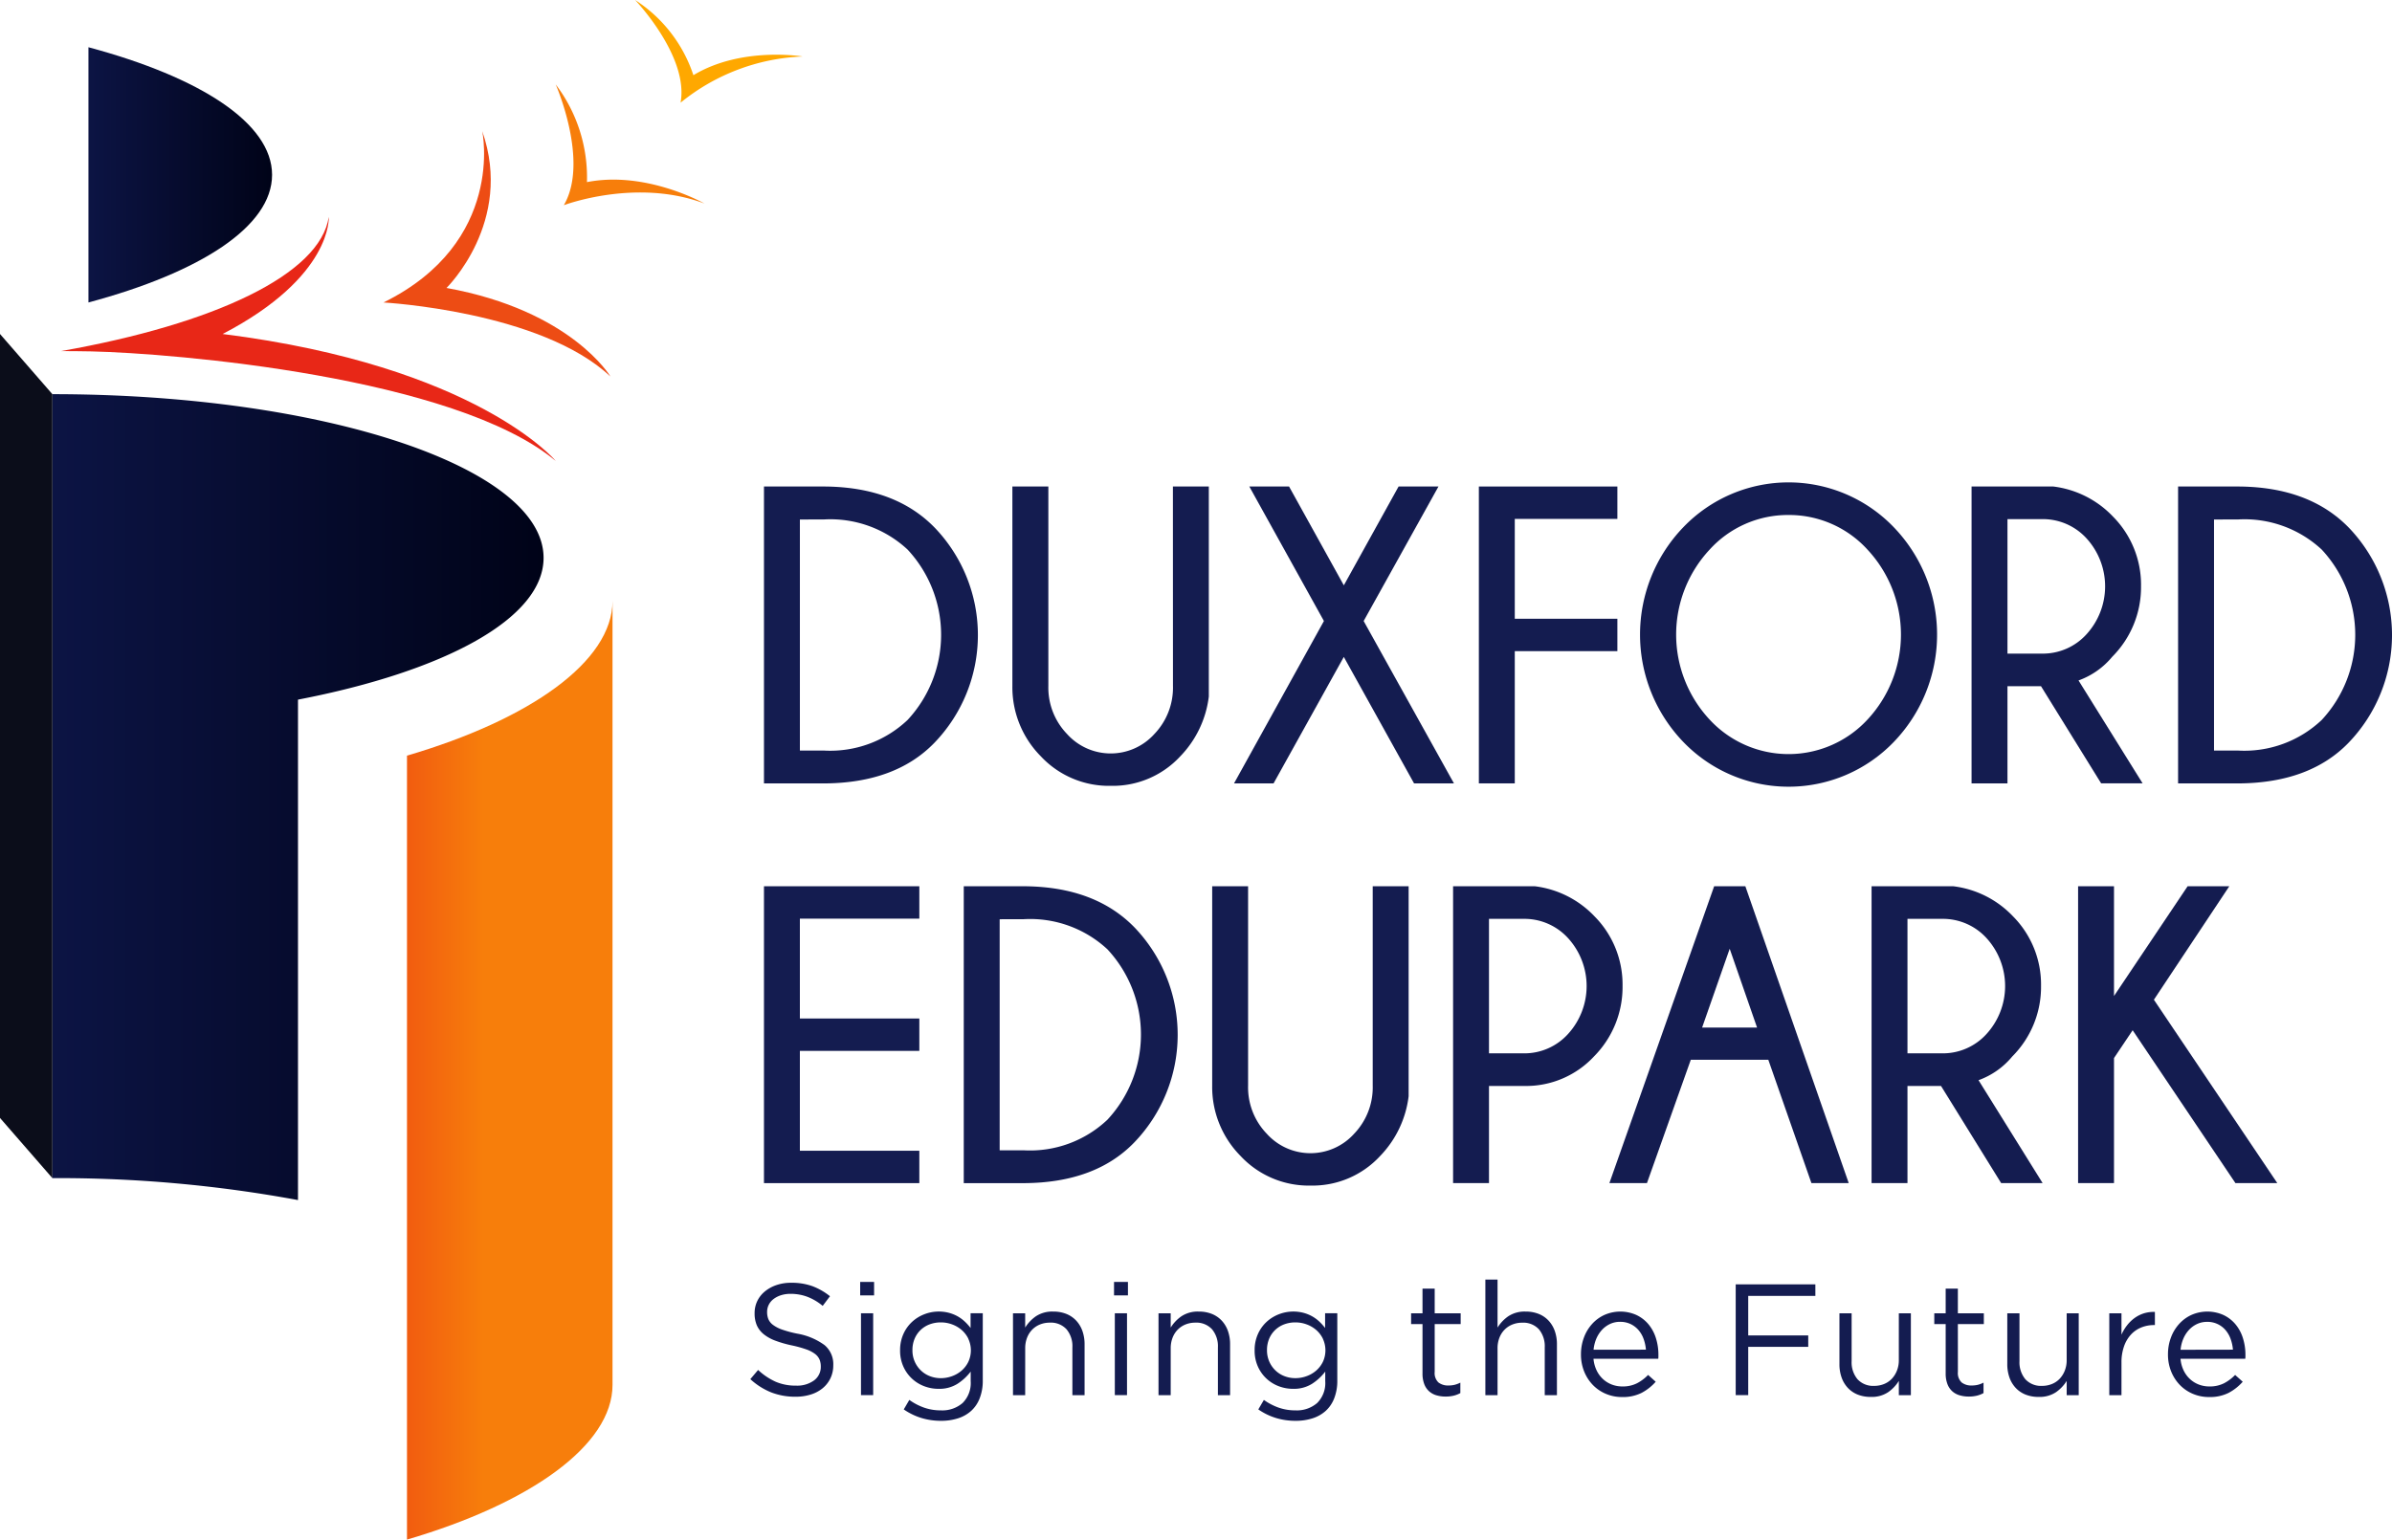
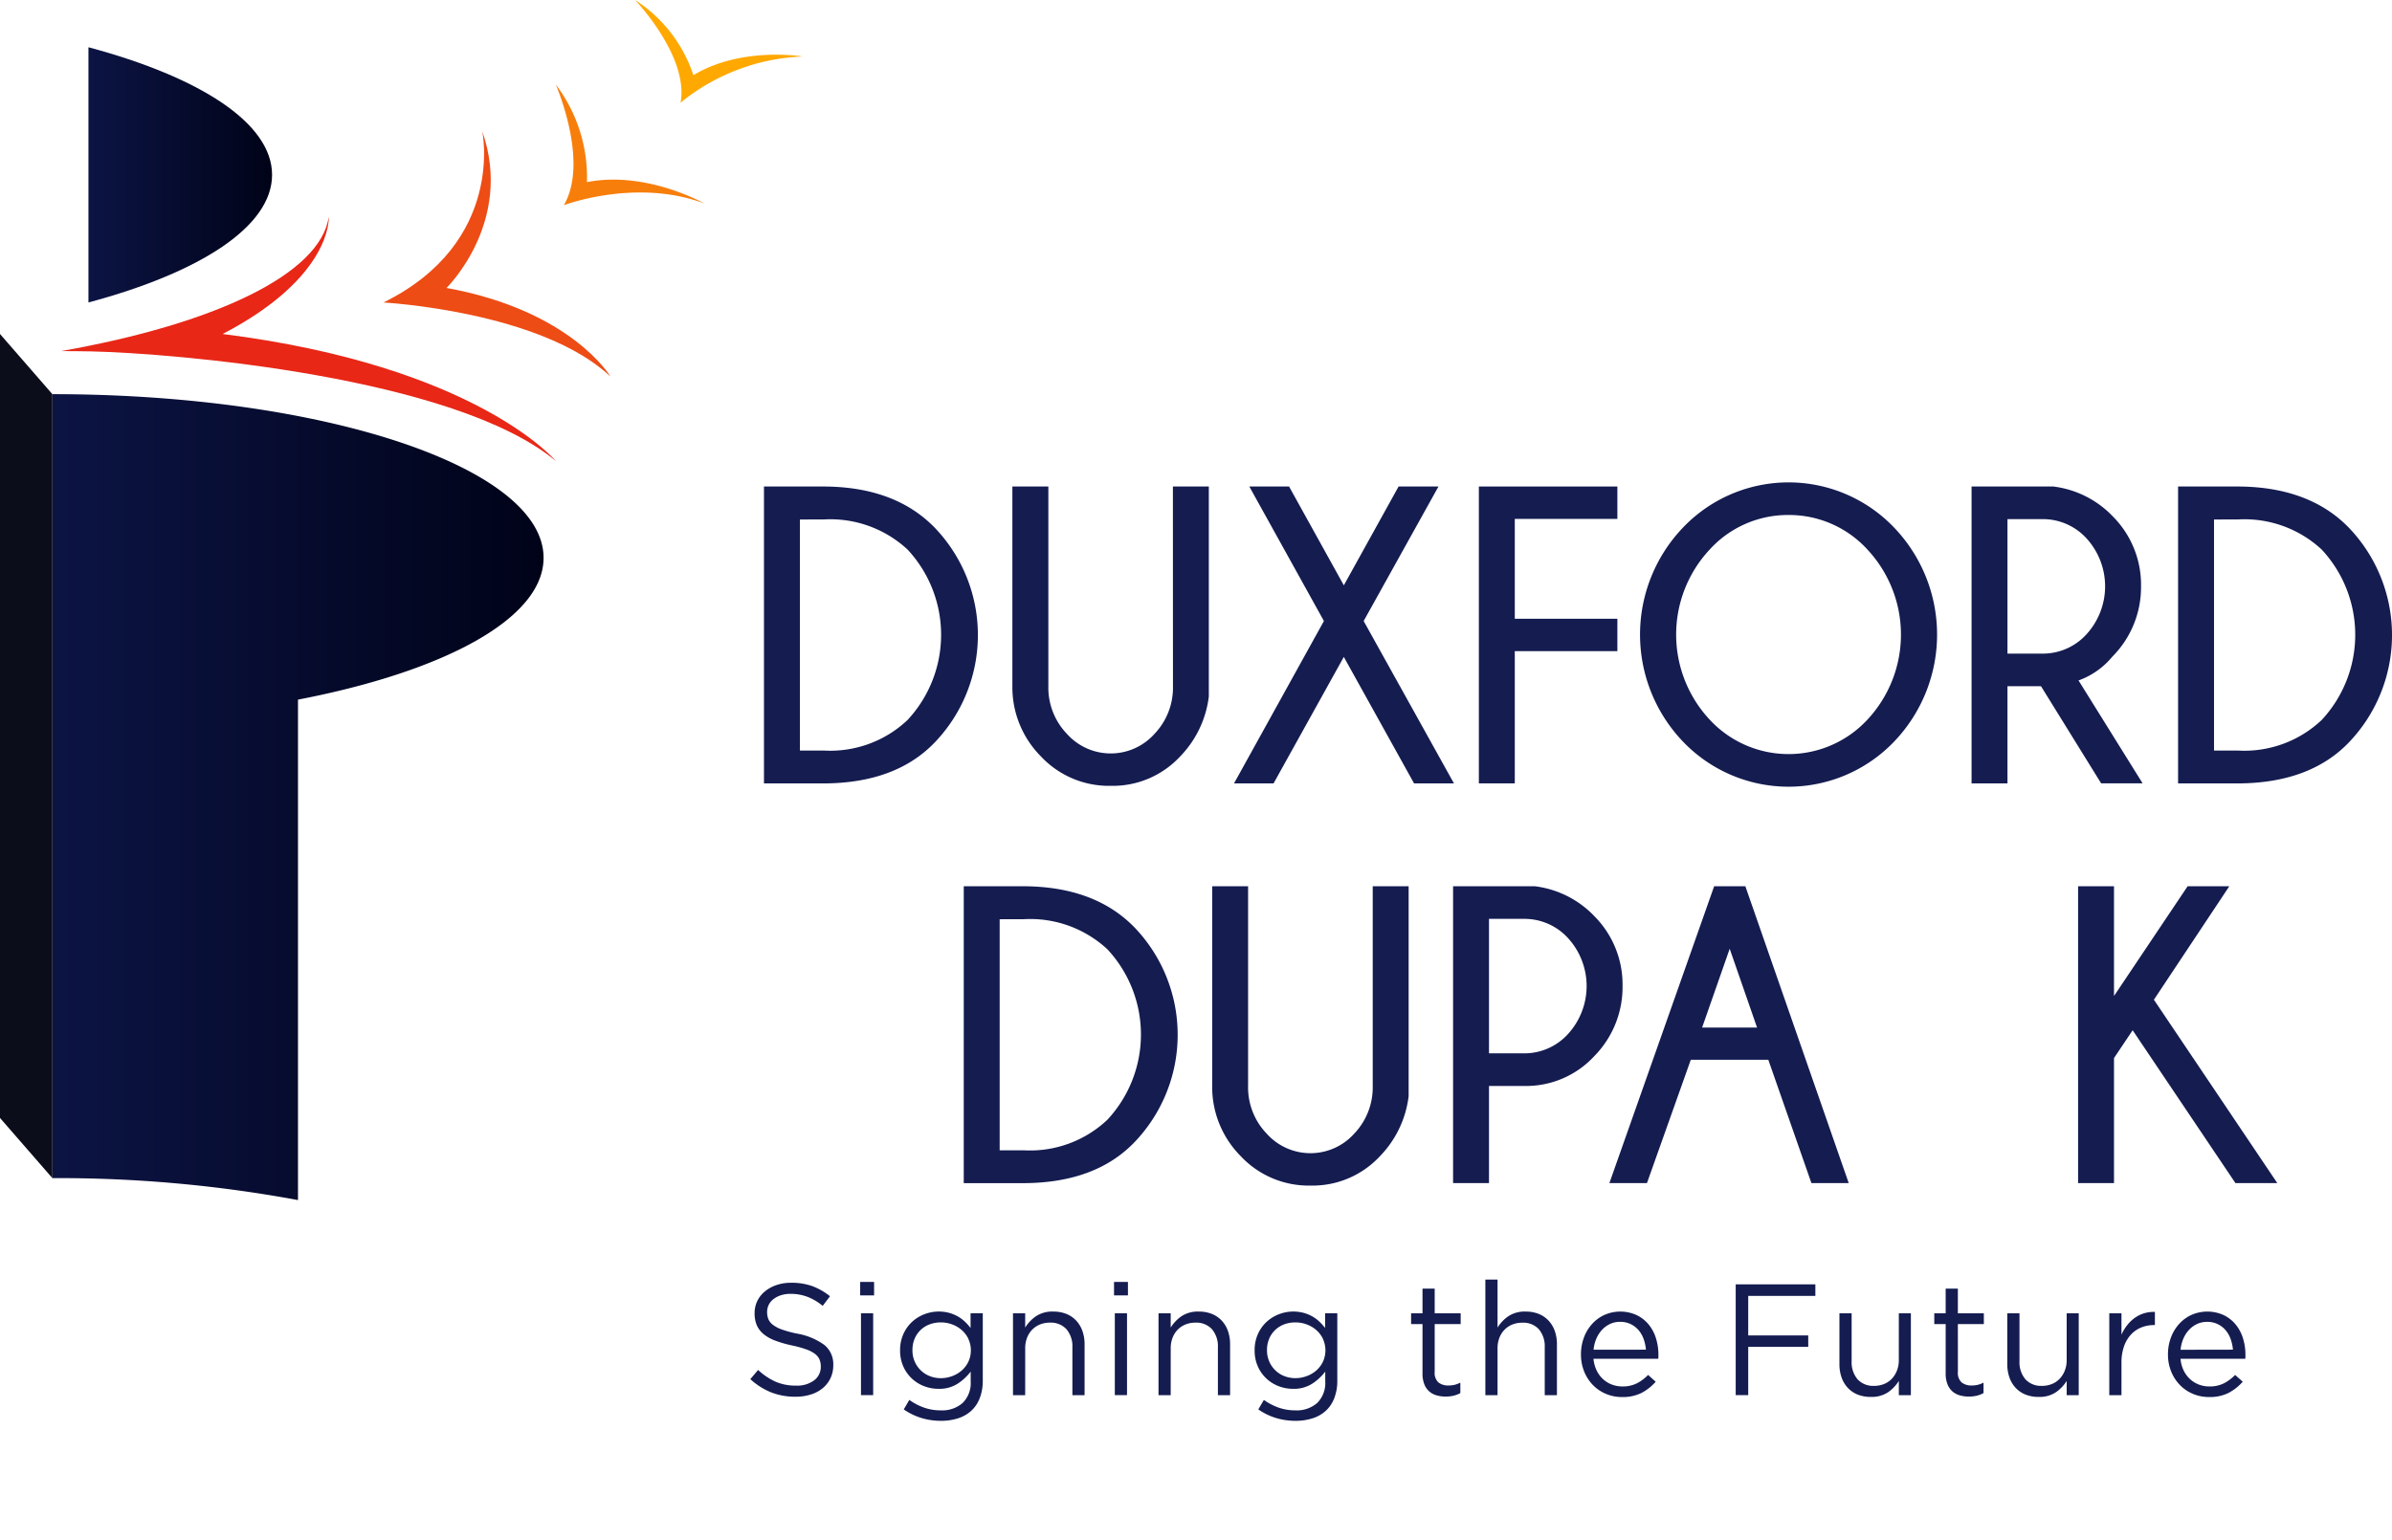
<svg xmlns="http://www.w3.org/2000/svg" id="Group_22391" data-name="Group 22391" width="171.949" height="110.706" viewBox="0 0 171.949 110.706">
  <defs>
    <linearGradient id="linear-gradient" y1="0.5" x2="1" y2="0.5" gradientUnits="objectBoundingBox">
      <stop offset="0" stop-color="#0c1444" />
      <stop offset="1" stop-color="#000318" />
    </linearGradient>
    <linearGradient id="linear-gradient-2" x1="0.373" y1="-1.933" x2="-0.588" y2="-1.933" gradientUnits="objectBoundingBox">
      <stop offset="0" stop-color="#f77e0b" />
      <stop offset="1" stop-color="#e82717" />
    </linearGradient>
  </defs>
  <g id="Group_21138" data-name="Group 21138">
    <path id="Path_101858" data-name="Path 101858" d="M123.227,220.207v18.352c8.05-2.157,13.2-5.466,13.2-9.177S131.275,222.365,123.227,220.207Z" transform="translate(-116.869 -216.81)" fill="url(#linear-gradient)" />
-     <path id="Path_101859" data-name="Path 101859" d="M182.885,354.616V298.245c0,4.356-5.942,8.534-14.775,11.125v56.371c8.833-2.591,14.775-6.768,14.775-11.125Z" transform="translate(-138.854 -255.035)" fill="url(#linear-gradient-2)" />
    <path id="Path_101860" data-name="Path 101860" d="M153.456,280.874c0-6.5-15.808-11.77-35.309-11.77v56.371a94.484,94.484,0,0,1,17.655,1.578V291.069C146.356,289.034,153.456,285.23,153.456,280.874Z" transform="translate(-114.381 -240.761)" fill="url(#linear-gradient)" />
    <path id="Path_101861" data-name="Path 101861" d="M114.531,264.949l-3.766-4.327v56.371l3.766,4.327Z" transform="translate(-110.765 -236.606)" fill="#0b0d1a" />
    <path id="Path_101862" data-name="Path 101862" d="M171.9,232.039s1.694,7.981-7.1,12.316c0,0,11.324.618,16.313,5.324,0,0-2.8-4.742-11.783-6.369C169.329,243.31,174.185,238.574,171.9,232.039Z" transform="translate(-137.233 -222.605)" fill="#ed4c14" />
    <path id="Path_101863" data-name="Path 101863" d="M189.069,225.452s2.431,5.532.582,8.683c0,0,5.2-1.974,10.108-.122,0,0-4.181-2.377-8.445-1.539A11.047,11.047,0,0,0,189.069,225.452Z" transform="translate(-149.121 -219.379)" fill="#f77e0b" />
    <path id="Path_101864" data-name="Path 101864" d="M200.254,213.548s3.879,4.049,3.269,7.384a14.8,14.8,0,0,1,8.773-3.322s-4.4-.742-7.851,1.345A10.251,10.251,0,0,0,200.254,213.548Z" transform="translate(-154.6 -213.548)" fill="#ffa800" />
    <path id="Path_101865" data-name="Path 101865" d="M154.923,261.665s-5.681-6.825-23.941-9.127c7.932-4.132,7.628-8.42,7.628-8.42-.617,4.127-8.2,7.7-19.25,9.65.736,0,1.464.01,2.189.022C127.443,253.92,147.65,255.6,154.923,261.665Z" transform="translate(-114.976 -228.522)" fill="#e82717" />
  </g>
  <g id="Group_21140" data-name="Group 21140" transform="translate(54.918 34.687)">
    <g id="Group_21139" data-name="Group 21139">
      <path id="Path_101866" data-name="Path 101866" d="M222.747,282.12q5.136.031,7.988,3.012a11.159,11.159,0,0,1-.057,15.4q-2.8,2.907-7.931,2.937h-4.336V282.12Zm-1.754,2.373v16.614h1.741a8.087,8.087,0,0,0,6-2.2,8.991,8.991,0,0,0,0-12.253,8.152,8.152,0,0,0-6-2.166Z" transform="translate(-218.411 -281.824)" fill="#141c50" />
      <path id="Path_101867" data-name="Path 101867" d="M264.954,282.12h2.581v15.1a7.475,7.475,0,0,1-2.068,4.317,6.606,6.606,0,0,1-4.978,2.106,6.7,6.7,0,0,1-5.035-2.128,7.053,7.053,0,0,1-2.04-5.051V282.12H256v14.344a4.8,4.8,0,0,0,1.341,3.449,4.222,4.222,0,0,0,6.283,0,4.815,4.815,0,0,0,1.334-3.449Z" transform="translate(-235.557 -281.824)" fill="#141c50" />
      <path id="Path_101868" data-name="Path 101868" d="M284.645,303.466l6.461-11.674-5.363-9.672H288.6l3.937,7.106,3.936-7.106h2.867l-5.378,9.672,6.49,11.674h-2.867l-5.049-9.093-5.049,9.093Z" transform="translate(-250.854 -281.824)" fill="#141c50" />
      <path id="Path_101869" data-name="Path 101869" d="M329.1,282.12v2.329h-7.375v7.18H329.1v2.329h-7.375v9.508h-2.582V282.12Z" transform="translate(-267.753 -281.824)" fill="#141c50" />
      <path id="Path_101870" data-name="Path 101870" d="M360.1,284.773a11.131,11.131,0,0,1,0,15.42,10.5,10.5,0,0,1-15.148,0,11.133,11.133,0,0,1,0-15.42,10.486,10.486,0,0,1,15.148,0Zm-7.581-.89a7.6,7.6,0,0,0-5.677,2.5,8.963,8.963,0,0,0,0,12.2,7.728,7.728,0,0,0,11.368,0,8.963,8.963,0,0,0,0-12.2A7.621,7.621,0,0,0,352.516,283.883Z" transform="translate(-278.874 -281.539)" fill="#141c50" />
      <path id="Path_101871" data-name="Path 101871" d="M393.557,296.48h-2.411v6.986h-2.581V282.12h5.877a7.107,7.107,0,0,1,4.293,2.166,6.959,6.959,0,0,1,2.012,5,7.079,7.079,0,0,1-2.068,5.074,5.61,5.61,0,0,1-2.425,1.705l4.607,7.4h-2.981Zm-2.411-12.015v9.671h2.539a4.231,4.231,0,0,0,3.139-1.387,5.116,5.116,0,0,0,0-6.905,4.243,4.243,0,0,0-3.139-1.379Z" transform="translate(-301.757 -281.824)" fill="#141c50" />
      <path id="Path_101872" data-name="Path 101872" d="M422.005,282.12q5.135.031,7.987,3.012a11.16,11.16,0,0,1-.057,15.4q-2.8,2.907-7.931,2.937h-4.336V282.12Zm-1.754,2.373v16.614h1.741a8.087,8.087,0,0,0,6-2.2,8.992,8.992,0,0,0,0-12.253,8.153,8.153,0,0,0-6-2.166Z" transform="translate(-316.014 -281.824)" fill="#141c50" />
-       <path id="Path_101873" data-name="Path 101873" d="M229.579,338.462v2.329h-8.587v7.18h8.587V350.3h-8.587v7.18h8.587v2.329H218.411V338.462Z" transform="translate(-218.411 -309.422)" fill="#141c50" />
      <path id="Path_101874" data-name="Path 101874" d="M250.9,338.462q5.135.031,7.987,3.011a11.159,11.159,0,0,1-.057,15.4q-2.8,2.908-7.93,2.937h-4.336V338.462Zm-1.755,2.373v16.614h1.741a8.088,8.088,0,0,0,6.005-2.2,8.992,8.992,0,0,0,0-12.253,8.154,8.154,0,0,0-6.005-2.166Z" transform="translate(-232.202 -309.422)" fill="#141c50" />
      <path id="Path_101875" data-name="Path 101875" d="M293.107,338.462h2.581v15.1a7.477,7.477,0,0,1-2.068,4.317,6.606,6.606,0,0,1-4.978,2.106,6.7,6.7,0,0,1-5.035-2.128,7.052,7.052,0,0,1-2.04-5.051V338.462h2.581v14.344a4.8,4.8,0,0,0,1.341,3.449,4.223,4.223,0,0,0,6.284,0,4.814,4.814,0,0,0,1.334-3.449Z" transform="translate(-249.347 -309.422)" fill="#141c50" />
      <path id="Path_101876" data-name="Path 101876" d="M318.091,352.821v6.987H315.51V338.462h5.877a7.106,7.106,0,0,1,4.293,2.166,6.962,6.962,0,0,1,2.012,5,7.077,7.077,0,0,1-2.04,5.058,6.671,6.671,0,0,1-5.021,2.136Zm0-12.015v9.671h2.539a4.23,4.23,0,0,0,3.138-1.387,5.114,5.114,0,0,0,0-6.905,4.24,4.24,0,0,0-3.138-1.379Z" transform="translate(-265.973 -309.422)" fill="#141c50" />
      <path id="Path_101877" data-name="Path 101877" d="M347.312,338.462l7.431,21.346h-2.681l-3.1-8.87H343.39l-3.152,8.87h-2.7l7.531-21.346Zm.842,10.162-1.968-5.667-1.983,5.667Z" transform="translate(-276.765 -309.422)" fill="#141c50" />
-       <path id="Path_101878" data-name="Path 101878" d="M379.467,352.821h-2.411v6.987h-2.581V338.462h5.877a7.1,7.1,0,0,1,4.293,2.166,6.962,6.962,0,0,1,2.012,5,7.077,7.077,0,0,1-2.068,5.073,5.617,5.617,0,0,1-2.425,1.706l4.607,7.4h-2.981Zm-2.411-12.015v9.671h2.539a4.23,4.23,0,0,0,3.138-1.387,5.114,5.114,0,0,0,0-6.905,4.24,4.24,0,0,0-3.138-1.379Z" transform="translate(-294.855 -309.422)" fill="#141c50" />
      <path id="Path_101879" data-name="Path 101879" d="M414.447,338.462l-5.42,8.159,8.871,13.187h-3.009L407.5,348.816l-1.341,2v8.989h-2.581V338.462h2.581v7.892l5.292-7.892Z" transform="translate(-309.112 -309.422)" fill="#141c50" />
    </g>
  </g>
  <g id="Group_21142" data-name="Group 21142" transform="translate(53.934 92.01)">
    <g id="Group_21141" data-name="Group 21141">
      <path id="Path_101880" data-name="Path 101880" d="M217.781,396.956a1.016,1.016,0,0,0,.33.416,2.409,2.409,0,0,0,.66.342,7.967,7.967,0,0,0,1.082.291,4.689,4.689,0,0,1,1.964.821,1.779,1.779,0,0,1,.632,1.447,2.136,2.136,0,0,1-.2.935,2.11,2.11,0,0,1-.558.718,2.5,2.5,0,0,1-.856.456,3.591,3.591,0,0,1-1.093.16,4.776,4.776,0,0,1-1.747-.309,4.952,4.952,0,0,1-1.508-.955l.558-.661a4.7,4.7,0,0,0,1.263.848,3.631,3.631,0,0,0,1.468.279,2.054,2.054,0,0,0,1.292-.376,1.2,1.2,0,0,0,.484-.992,1.332,1.332,0,0,0-.091-.508,1.023,1.023,0,0,0-.319-.4,2.28,2.28,0,0,0-.634-.331,8.166,8.166,0,0,0-1.033-.285,8.262,8.262,0,0,1-1.192-.342,2.963,2.963,0,0,1-.839-.467,1.728,1.728,0,0,1-.491-.638,2.161,2.161,0,0,1-.159-.867,1.981,1.981,0,0,1,.193-.878,2.039,2.039,0,0,1,.546-.69,2.645,2.645,0,0,1,.832-.457,3.182,3.182,0,0,1,1.047-.165,4.426,4.426,0,0,1,1.531.241,4.65,4.65,0,0,1,1.269.726l-.523.694a3.9,3.9,0,0,0-1.121-.66,3.42,3.42,0,0,0-1.178-.205,2.24,2.24,0,0,0-.7.1,1.759,1.759,0,0,0-.535.274,1.184,1.184,0,0,0-.342.41,1.137,1.137,0,0,0-.12.513A1.372,1.372,0,0,0,217.781,396.956Z" transform="translate(-216.483 -394.119)" fill="#141c50" />
      <path id="Path_101881" data-name="Path 101881" d="M231.968,395.2v-.968h1v.968Zm.058,7.171v-5.885h.876v5.885Z" transform="translate(-224.068 -394.064)" fill="#141c50" />
      <path id="Path_101882" data-name="Path 101882" d="M243.3,404.646a2.363,2.363,0,0,1-.6.893,2.573,2.573,0,0,1-.945.541,3.929,3.929,0,0,1-1.235.183,4.808,4.808,0,0,1-1.412-.205,4.553,4.553,0,0,1-1.264-.615l.4-.683a4.246,4.246,0,0,0,1.07.558,3.617,3.617,0,0,0,1.2.194,2.228,2.228,0,0,0,1.56-.53,2.014,2.014,0,0,0,.581-1.565v-.694a3.738,3.738,0,0,1-.945.876,2.445,2.445,0,0,1-1.366.364,2.883,2.883,0,0,1-1.03-.188,2.665,2.665,0,0,1-1.5-1.417,2.772,2.772,0,0,1-.234-1.161,2.81,2.81,0,0,1,.234-1.167,2.67,2.67,0,0,1,.62-.876,2.761,2.761,0,0,1,.888-.553,2.889,2.889,0,0,1,1.782-.1,2.722,2.722,0,0,1,.626.256,2.64,2.64,0,0,1,.507.376,3.793,3.793,0,0,1,.41.455v-1.059h.877v4.861A3.409,3.409,0,0,1,243.3,404.646Zm-.814-4.286a1.993,1.993,0,0,0-.484-.632,2.2,2.2,0,0,0-.689-.4,2.326,2.326,0,0,0-.808-.142,2.271,2.271,0,0,0-.791.137,1.9,1.9,0,0,0-.649.4,1.863,1.863,0,0,0-.438.632,2.069,2.069,0,0,0-.159.825,1.979,1.979,0,0,0,.609,1.463,1.908,1.908,0,0,0,.648.41,2.144,2.144,0,0,0,.78.143,2.315,2.315,0,0,0,.808-.143,2.174,2.174,0,0,0,.689-.4,1.993,1.993,0,0,0,.484-.632,1.96,1.96,0,0,0,0-1.65Z" transform="translate(-226.811 -396.108)" fill="#141c50" />
      <path id="Path_101883" data-name="Path 101883" d="M254.376,404.418H253.5v-5.885h.876v1.025a2.77,2.77,0,0,1,.774-.814,2.115,2.115,0,0,1,1.241-.336,2.477,2.477,0,0,1,.951.171,1.976,1.976,0,0,1,.706.484,2.143,2.143,0,0,1,.444.745,2.842,2.842,0,0,1,.154.957v3.654h-.876v-3.437a1.893,1.893,0,0,0-.421-1.3,1.523,1.523,0,0,0-1.207-.478,1.845,1.845,0,0,0-.7.131,1.631,1.631,0,0,0-.563.375,1.693,1.693,0,0,0-.37.586,2.085,2.085,0,0,0-.131.751Z" transform="translate(-234.615 -396.108)" fill="#141c50" />
      <path id="Path_101884" data-name="Path 101884" d="M267.736,395.2v-.968h1v.968Zm.057,7.171v-5.885h.876v5.885Z" transform="translate(-241.588 -394.064)" fill="#141c50" />
      <path id="Path_101885" data-name="Path 101885" d="M274.882,404.418h-.876v-5.885h.876v1.025a2.77,2.77,0,0,1,.774-.814,2.115,2.115,0,0,1,1.241-.336,2.475,2.475,0,0,1,.951.171,1.975,1.975,0,0,1,.706.484,2.144,2.144,0,0,1,.444.745,2.854,2.854,0,0,1,.153.957v3.654h-.876v-3.437a1.893,1.893,0,0,0-.421-1.3,1.523,1.523,0,0,0-1.207-.478,1.845,1.845,0,0,0-.7.131,1.631,1.631,0,0,0-.563.375,1.693,1.693,0,0,0-.37.586,2.085,2.085,0,0,0-.131.751Z" transform="translate(-244.66 -396.108)" fill="#141c50" />
      <path id="Path_101886" data-name="Path 101886" d="M293.258,404.646a2.363,2.363,0,0,1-.6.893,2.573,2.573,0,0,1-.945.541,3.929,3.929,0,0,1-1.235.183,4.808,4.808,0,0,1-1.412-.205,4.55,4.55,0,0,1-1.263-.615l.4-.683a4.253,4.253,0,0,0,1.07.558,3.619,3.619,0,0,0,1.2.194,2.227,2.227,0,0,0,1.56-.53,2.012,2.012,0,0,0,.581-1.565v-.694a3.737,3.737,0,0,1-.945.876,2.444,2.444,0,0,1-1.366.364,2.885,2.885,0,0,1-1.031-.188,2.665,2.665,0,0,1-1.5-1.417,2.771,2.771,0,0,1-.234-1.161,2.81,2.81,0,0,1,.234-1.167,2.67,2.67,0,0,1,.62-.876,2.766,2.766,0,0,1,.888-.553,2.889,2.889,0,0,1,1.781-.1,2.713,2.713,0,0,1,.626.256,2.641,2.641,0,0,1,.507.376,3.793,3.793,0,0,1,.41.455v-1.059h.877v4.861A3.409,3.409,0,0,1,293.258,404.646Zm-.813-4.286a1.993,1.993,0,0,0-.484-.632,2.2,2.2,0,0,0-.689-.4,2.324,2.324,0,0,0-.808-.142,2.271,2.271,0,0,0-.791.137,1.9,1.9,0,0,0-.649.4,1.864,1.864,0,0,0-.438.632,2.07,2.07,0,0,0-.159.825,2.008,2.008,0,0,0,.165.825,1.987,1.987,0,0,0,.444.637,1.909,1.909,0,0,0,.649.41,2.141,2.141,0,0,0,.78.143,2.312,2.312,0,0,0,.808-.143,2.174,2.174,0,0,0,.689-.4,1.994,1.994,0,0,0,.484-.632,1.965,1.965,0,0,0,0-1.65Z" transform="translate(-251.283 -396.108)" fill="#141c50" />
      <path id="Path_101887" data-name="Path 101887" d="M311.291,401.16a.925.925,0,0,0,.272.763,1.126,1.126,0,0,0,.717.216,1.966,1.966,0,0,0,.428-.045,1.944,1.944,0,0,0,.427-.16v.751a1.953,1.953,0,0,1-.484.187,2.42,2.42,0,0,1-.575.063,2.315,2.315,0,0,1-.66-.091,1.347,1.347,0,0,1-.529-.29,1.326,1.326,0,0,1-.347-.518,2.078,2.078,0,0,1-.125-.762v-3.552h-.82v-.774h.82v-1.775h.876v1.775h1.867v.774h-1.867Z" transform="translate(-262.092 -394.524)" fill="#141c50" />
      <path id="Path_101888" data-name="Path 101888" d="M320.935,402.21h-.876V393.9h.876v3.45a2.784,2.784,0,0,1,.774-.814,2.117,2.117,0,0,1,1.241-.336,2.476,2.476,0,0,1,.951.171,1.972,1.972,0,0,1,.706.484,2.144,2.144,0,0,1,.444.745,2.841,2.841,0,0,1,.153.957v3.654h-.876v-3.438a1.9,1.9,0,0,0-.421-1.3A1.523,1.523,0,0,0,322.7,397a1.842,1.842,0,0,0-.7.131,1.634,1.634,0,0,0-.564.375,1.693,1.693,0,0,0-.37.586,2.085,2.085,0,0,0-.131.751Z" transform="translate(-267.218 -393.9)" fill="#141c50" />
      <path id="Path_101889" data-name="Path 101889" d="M334.663,402.648a2.044,2.044,0,0,0,.466.626,1.982,1.982,0,0,0,.638.387,2.1,2.1,0,0,0,.739.131,2.254,2.254,0,0,0,1.053-.228,3.116,3.116,0,0,0,.8-.6l.547.489a3.6,3.6,0,0,1-1.013.8,2.989,2.989,0,0,1-1.412.3,2.932,2.932,0,0,1-1.138-.222,2.831,2.831,0,0,1-.936-.626,3.005,3.005,0,0,1-.638-.973,3.235,3.235,0,0,1-.236-1.252,3.4,3.4,0,0,1,.211-1.2,3.011,3.011,0,0,1,.586-.978,2.722,2.722,0,0,1,.894-.655,2.836,2.836,0,0,1,2.293.006,2.551,2.551,0,0,1,.866.666,2.907,2.907,0,0,1,.535.991,3.972,3.972,0,0,1,.182,1.218v.125a1.115,1.115,0,0,1-.011.147h-4.656A2.42,2.42,0,0,0,334.663,402.648Zm3.54-1.5a2.991,2.991,0,0,0-.164-.763,2.043,2.043,0,0,0-.362-.637,1.753,1.753,0,0,0-.566-.438,1.735,1.735,0,0,0-.775-.165,1.661,1.661,0,0,0-.713.154,1.863,1.863,0,0,0-.576.421,2.223,2.223,0,0,0-.408.632,2.7,2.7,0,0,0-.2.8Z" transform="translate(-273.819 -396.108)" fill="#141c50" />
      <path id="Path_101890" data-name="Path 101890" d="M361.061,395.4h-4.827v2.845h4.314v.82h-4.314v3.472h-.9V394.57h5.726Z" transform="translate(-284.497 -394.228)" fill="#141c50" />
      <path id="Path_101891" data-name="Path 101891" d="M374.22,398.653h.865v5.885h-.865v-1.024a2.771,2.771,0,0,1-.774.814,2.113,2.113,0,0,1-1.241.336,2.485,2.485,0,0,1-.951-.171,1.966,1.966,0,0,1-.706-.484,2.117,2.117,0,0,1-.444-.746,2.835,2.835,0,0,1-.154-.956v-3.654h.876v3.438a1.9,1.9,0,0,0,.421,1.3,1.524,1.524,0,0,0,1.207.479,1.853,1.853,0,0,0,.7-.132,1.575,1.575,0,0,0,.558-.375,1.829,1.829,0,0,0,.37-.587,2,2,0,0,0,.137-.751Z" transform="translate(-291.656 -396.228)" fill="#141c50" />
      <path id="Path_101892" data-name="Path 101892" d="M385.012,401.16a.925.925,0,0,0,.273.763,1.126,1.126,0,0,0,.717.216,1.961,1.961,0,0,0,.427-.045,1.924,1.924,0,0,0,.426-.16v.751a1.941,1.941,0,0,1-.483.187,2.423,2.423,0,0,1-.575.063,2.313,2.313,0,0,1-.66-.091,1.353,1.353,0,0,1-.53-.29,1.326,1.326,0,0,1-.347-.518,2.078,2.078,0,0,1-.126-.762v-3.552h-.819v-.774h.819v-1.775h.876v1.775h1.867v.774h-1.867Z" transform="translate(-298.203 -394.524)" fill="#141c50" />
      <path id="Path_101893" data-name="Path 101893" d="M397.871,398.653h.865v5.885h-.865v-1.024a2.771,2.771,0,0,1-.774.814,2.113,2.113,0,0,1-1.241.336,2.485,2.485,0,0,1-.951-.171,1.966,1.966,0,0,1-.706-.484,2.124,2.124,0,0,1-.444-.746,2.835,2.835,0,0,1-.154-.956v-3.654h.876v3.438a1.9,1.9,0,0,0,.421,1.3,1.524,1.524,0,0,0,1.207.479,1.851,1.851,0,0,0,.7-.132,1.575,1.575,0,0,0,.558-.375,1.82,1.82,0,0,0,.37-.587,2,2,0,0,0,.137-.751Z" transform="translate(-303.241 -396.228)" fill="#141c50" />
      <path id="Path_101894" data-name="Path 101894" d="M408.848,404.439h-.876v-5.885h.876v1.537a3.131,3.131,0,0,1,.4-.671,2.685,2.685,0,0,1,.546-.53,2.356,2.356,0,0,1,.672-.336,2.417,2.417,0,0,1,.785-.1v.945h-.068a2.426,2.426,0,0,0-.906.171,2.065,2.065,0,0,0-.746.512,2.429,2.429,0,0,0-.5.848,3.439,3.439,0,0,0-.182,1.167Z" transform="translate(-310.28 -396.129)" fill="#141c50" />
      <path id="Path_101895" data-name="Path 101895" d="M417.376,402.648a2.044,2.044,0,0,0,.466.626,1.98,1.98,0,0,0,.638.387,2.108,2.108,0,0,0,.74.131,2.254,2.254,0,0,0,1.053-.228,3.116,3.116,0,0,0,.8-.6l.547.489a3.605,3.605,0,0,1-1.013.8,2.991,2.991,0,0,1-1.412.3,2.932,2.932,0,0,1-1.139-.222,2.835,2.835,0,0,1-.936-.626,3.006,3.006,0,0,1-.638-.973,3.245,3.245,0,0,1-.236-1.252,3.409,3.409,0,0,1,.211-1.2,3.012,3.012,0,0,1,.587-.978,2.72,2.72,0,0,1,.893-.655,2.837,2.837,0,0,1,2.294.006,2.548,2.548,0,0,1,.865.666,2.9,2.9,0,0,1,.535.991,3.973,3.973,0,0,1,.183,1.218v.125a1.126,1.126,0,0,1-.012.147h-4.655A2.41,2.41,0,0,0,417.376,402.648Zm3.54-1.5a2.993,2.993,0,0,0-.164-.763,2.034,2.034,0,0,0-.362-.637,1.694,1.694,0,0,0-1.341-.6,1.658,1.658,0,0,0-.713.154,1.86,1.86,0,0,0-.577.421,2.234,2.234,0,0,0-.408.632,2.682,2.682,0,0,0-.2.8Z" transform="translate(-314.335 -396.108)" fill="#141c50" />
    </g>
  </g>
</svg>